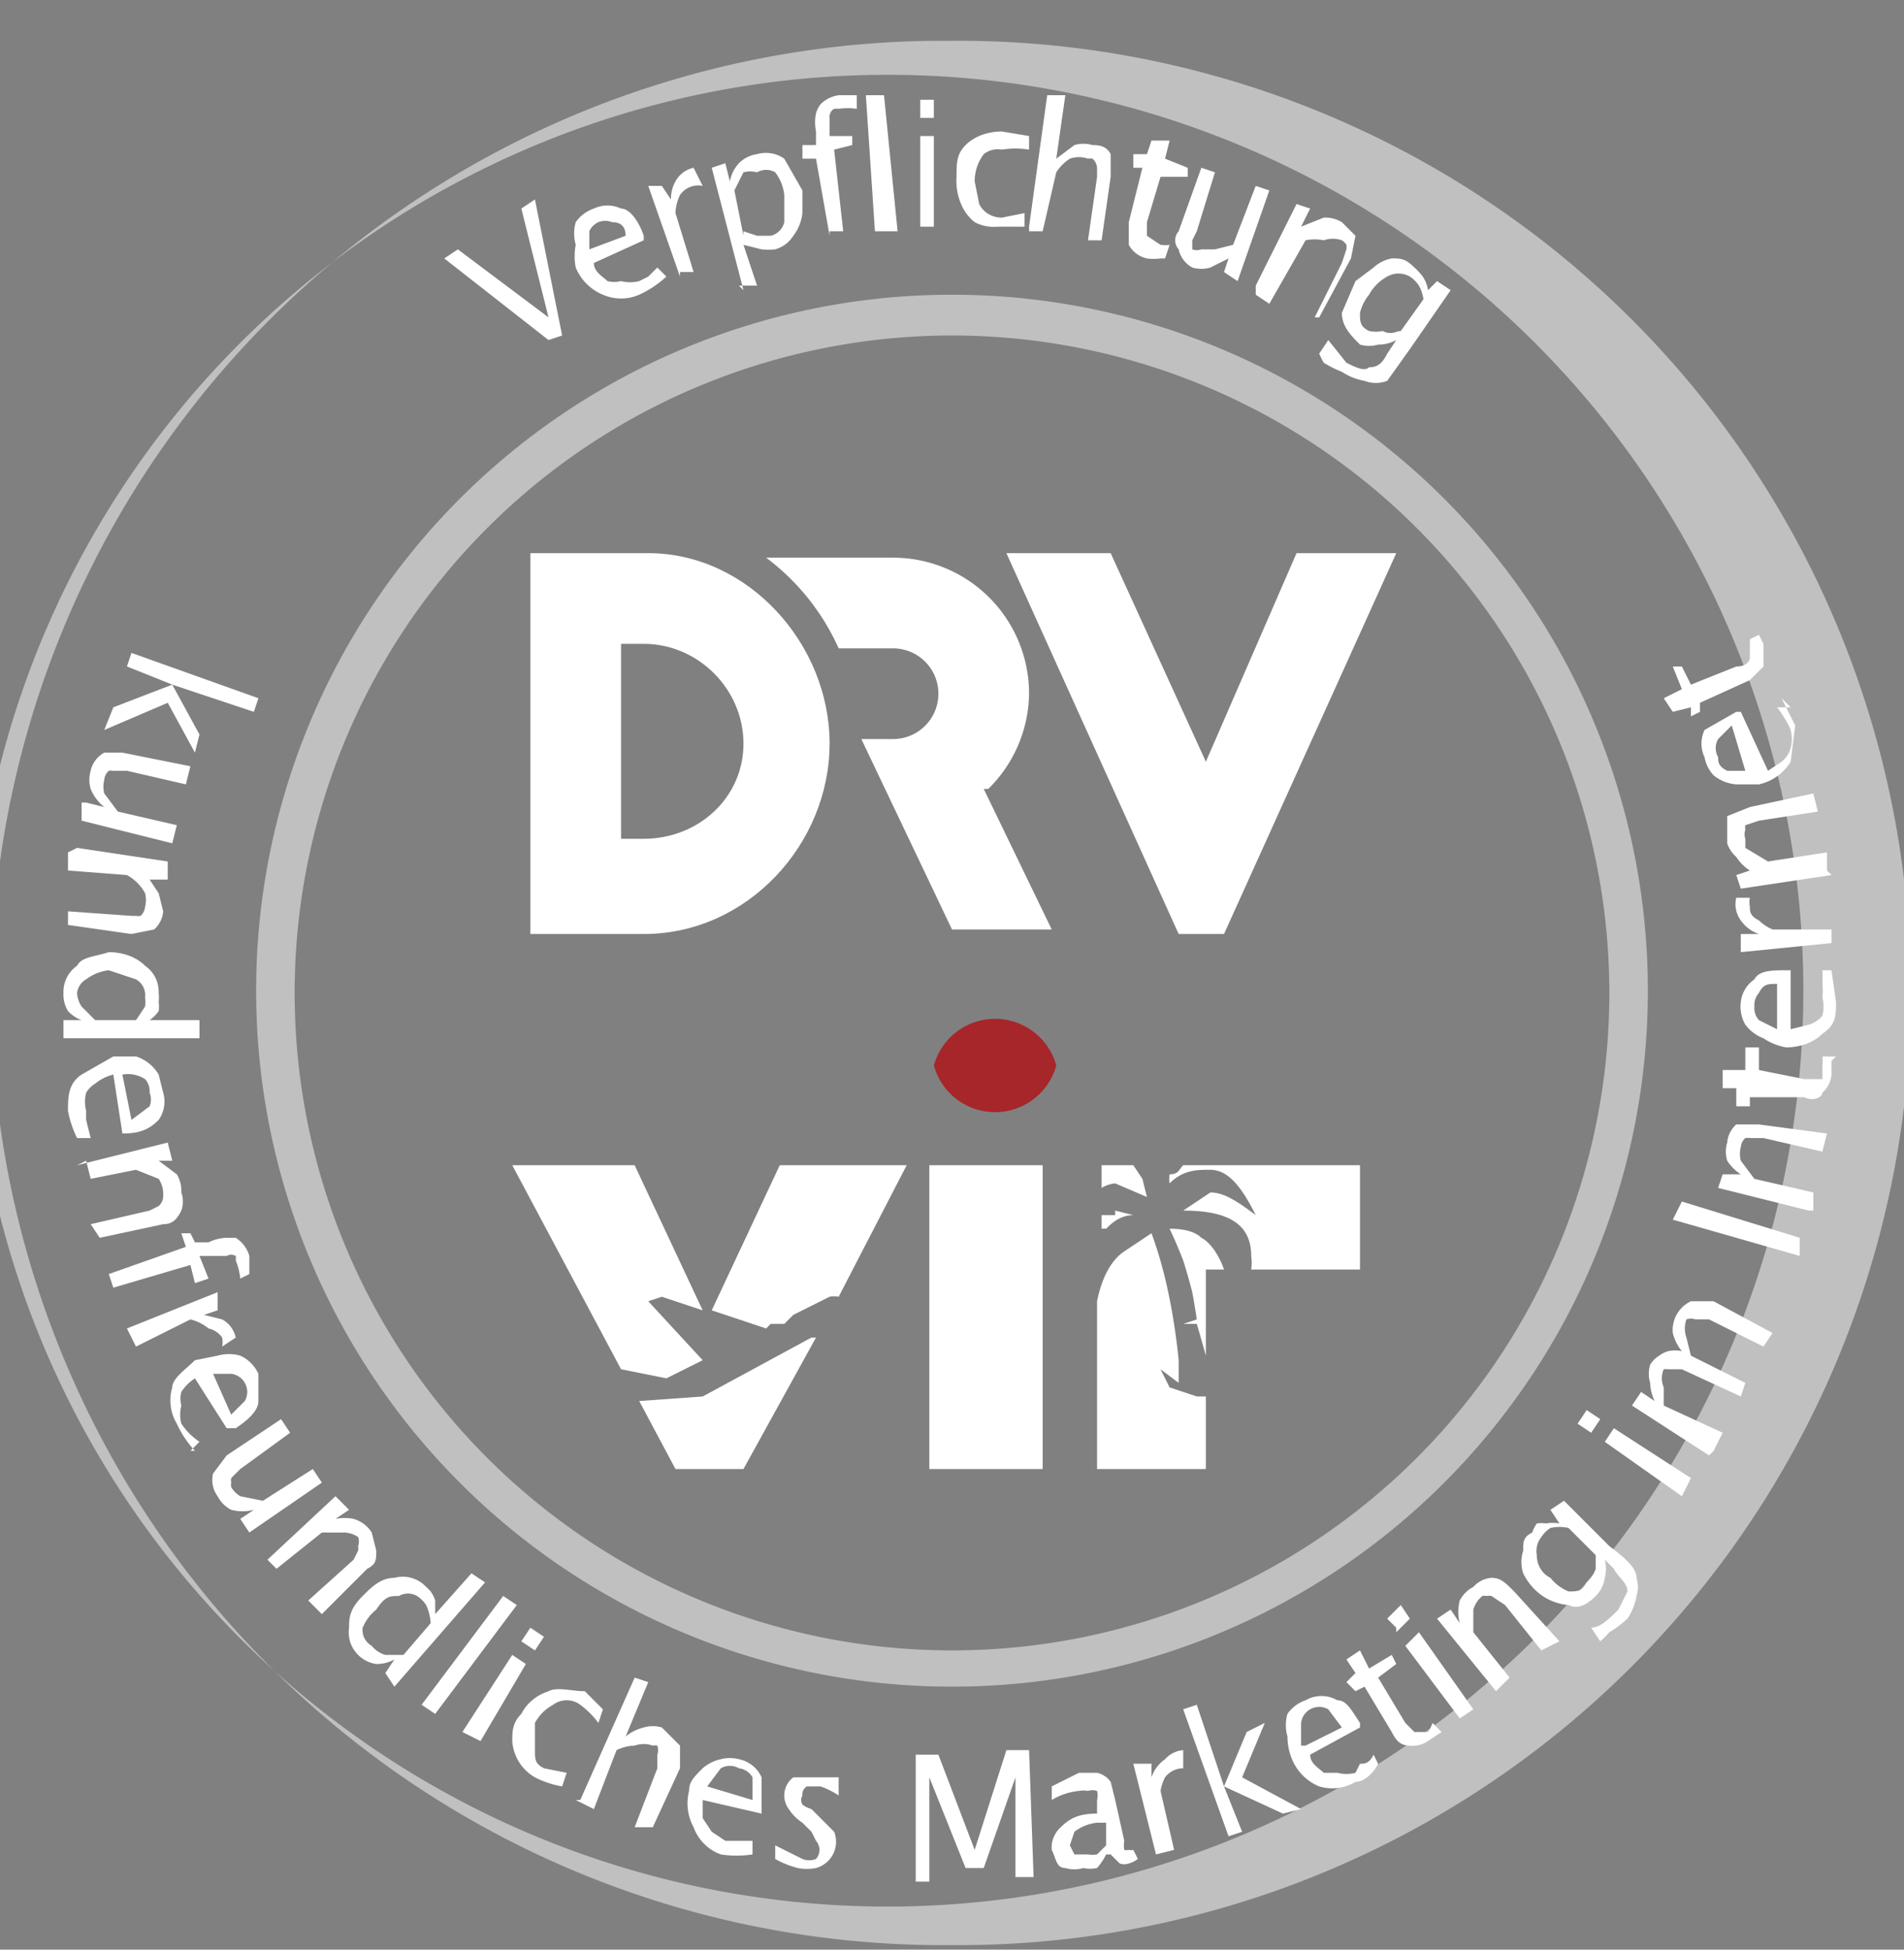
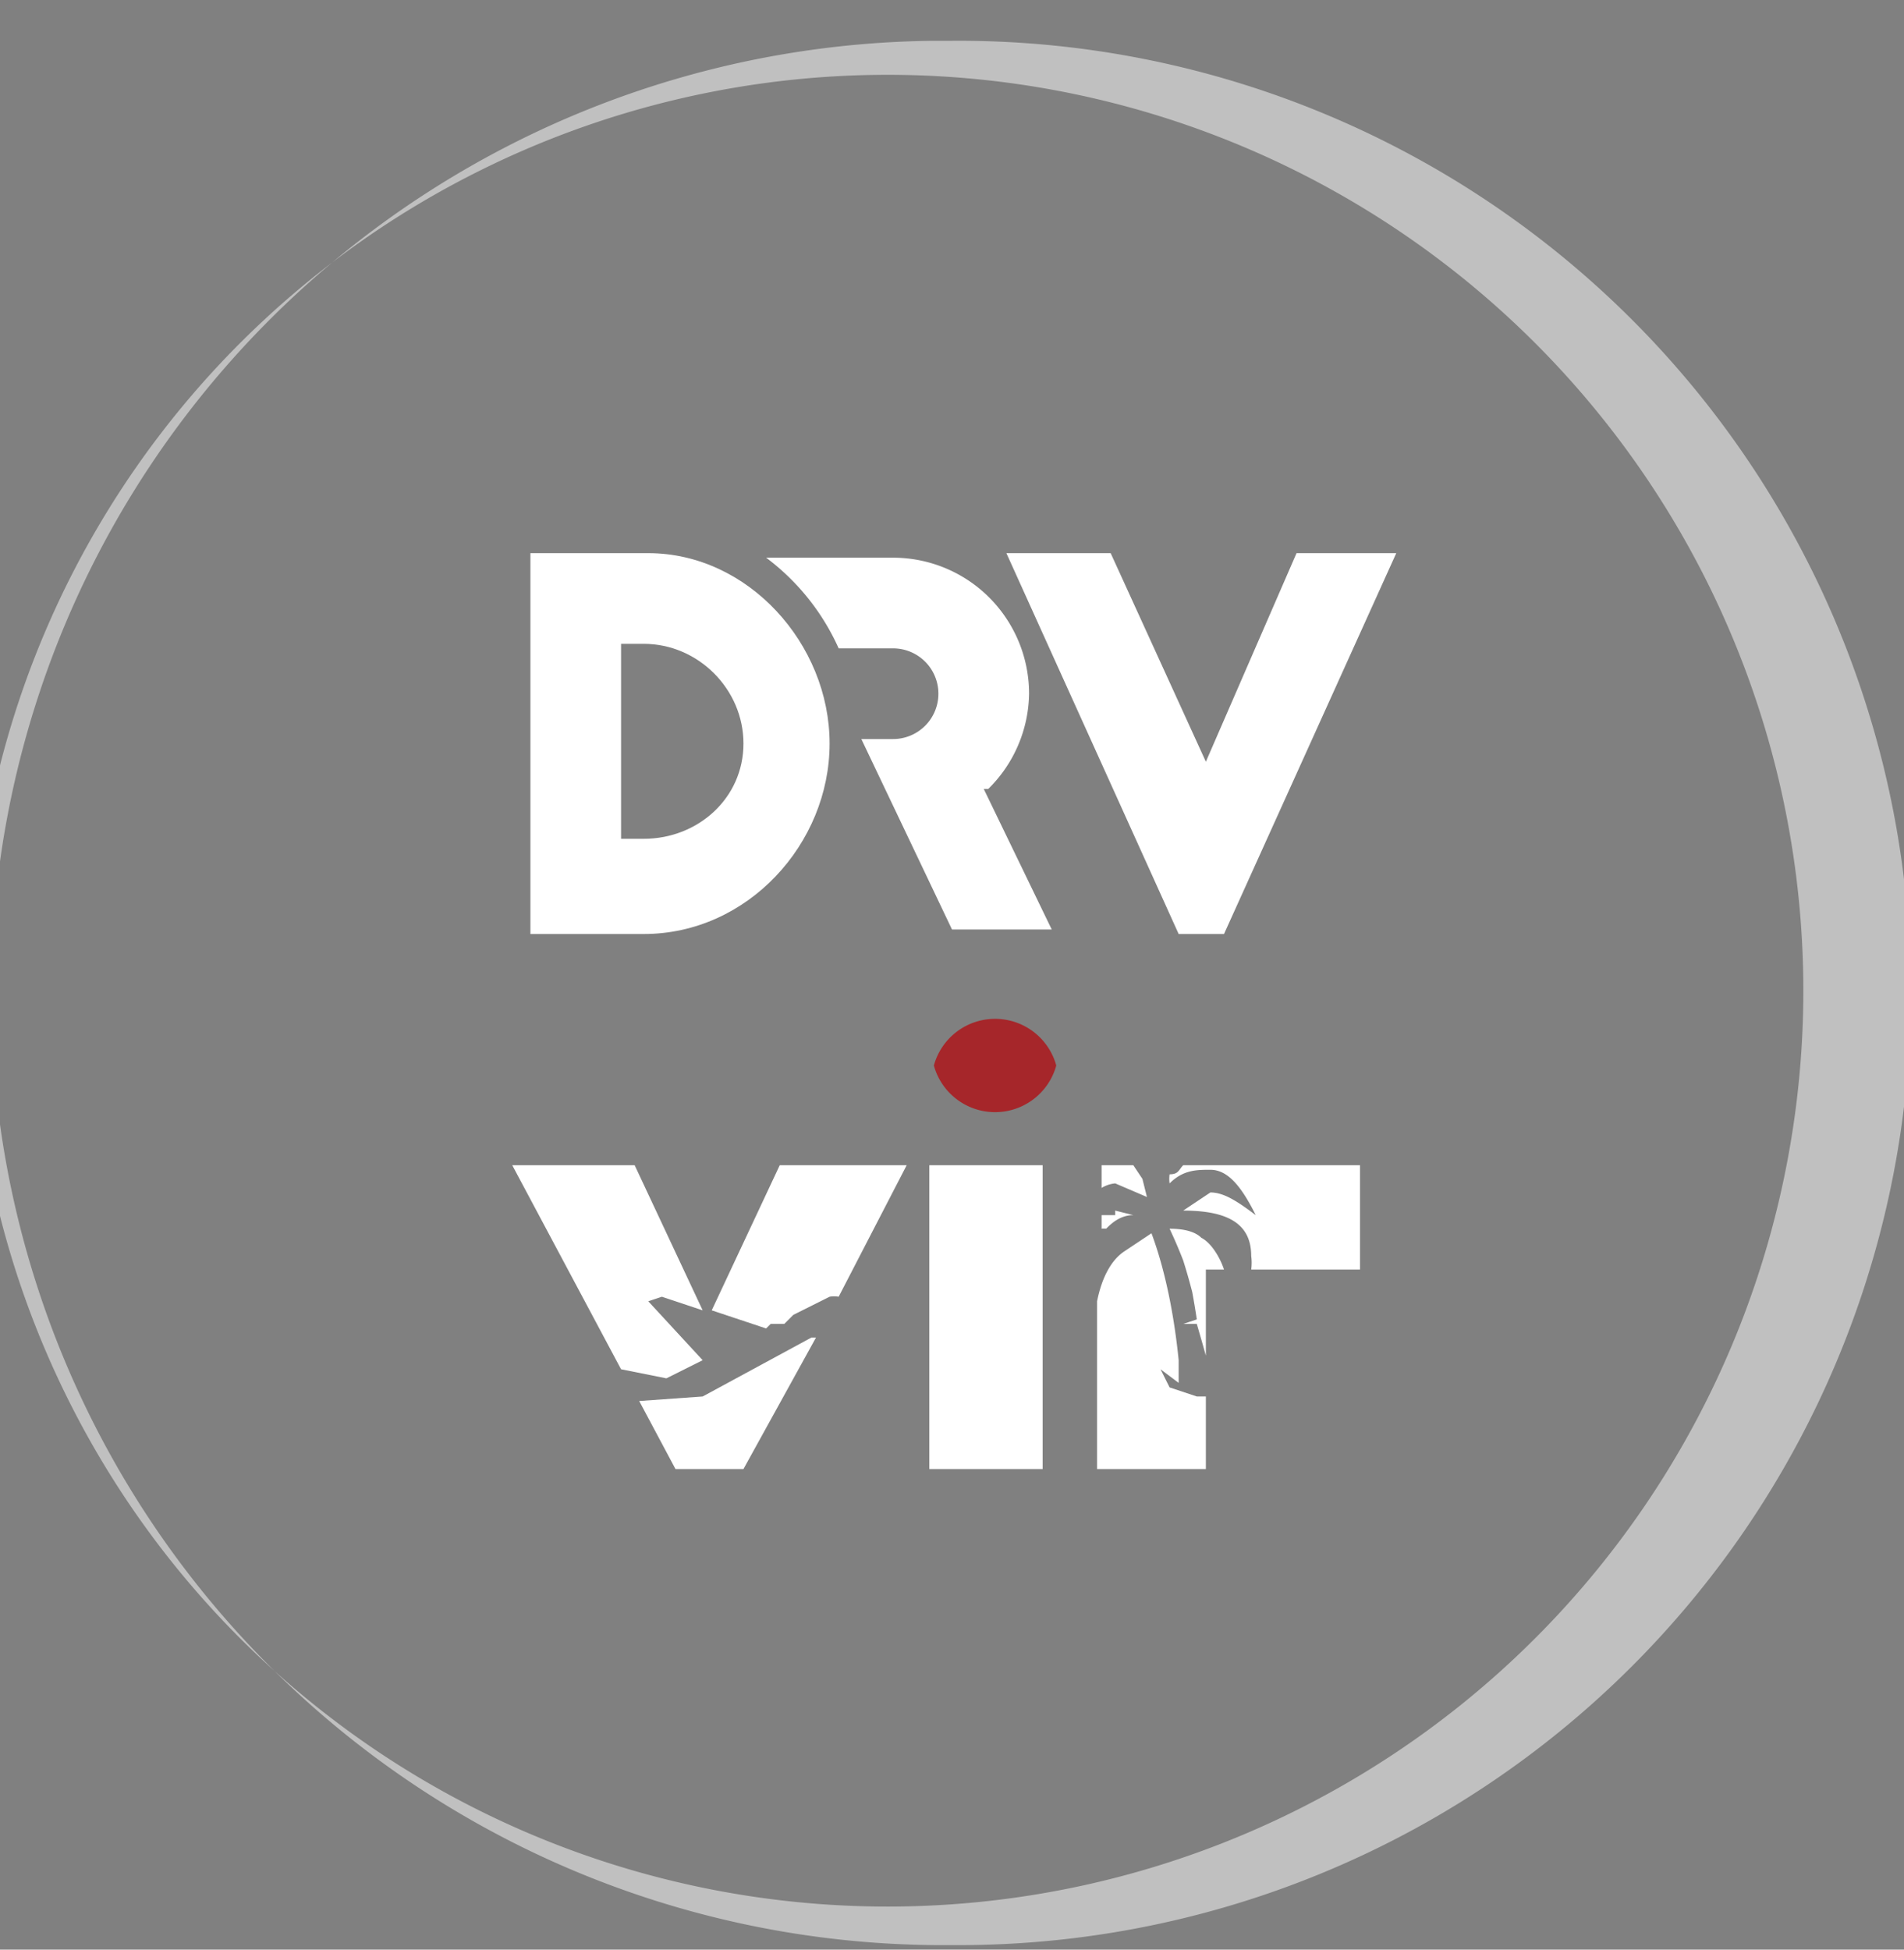
<svg xmlns="http://www.w3.org/2000/svg" viewBox="0 0 42 43" class="Icons_icon__DhMdY Footer_drvLight__L7EKO">
  <rect x="0" y="0" width="42" height="43" fill="#808080" stroke="none" />
  <g fill="none" fill-rule="evenodd">
    <g fill="#FFF">
      <g fill-opacity=".5" fill-rule="nonzero">
        <path d="M21 .9a21 21 0 0 1 .3 42H21a21 21 0 0 1-.4-42h.4zm0 .8A20.2 20.2 0 1 0 21 42a20.2 20.2 0 0 0 0-40.3z" />
-         <path d="M21 6.5a15.3 15.3 0 1 1 0 30.7 15.3 15.3 0 0 1 0-30.7zm0 .9a14.5 14.5 0 1 0 0 29 14.5 14.5 0 0 0 0-29z" />
      </g>
-       <path d="M12.1 7.5 9.8 5.7l.3-.2 2 1.5-.6-2.4.3-.2.6 3zm.9-2 .8-.3c0-.2-.1-.3-.3-.3a.4.4 0 0 0-.3 0 .4.4 0 0 0-.2.2v.5zm1.7.6a2.3 2.3 0 0 1-.6.4 1 1 0 0 1-.8 0 1.1 1.1 0 0 1-.6-.6 1.3 1.3 0 0 1 0-.5.9.9 0 0 1 0-.5.8.8 0 0 1 .4-.3.7.7 0 0 1 .6 0c.2 0 .4.3.5.6v.1l-1.1.5c0 .2.2.3.3.4a.6.6 0 0 0 .3 0 .8.8 0 0 0 .4 0l.2-.1.2-.2.2.2zm.3 0-.7-2h.3l.2.3a.8.8 0 0 1 .1-.4.6.6 0 0 1 .4-.3l.2.4a.5.5 0 0 0-.2 0 .5.5 0 0 0-.3.2 1 1 0 0 0-.1.4l.4 1.3H15zm1.4-1 .3.1h.3a.4.4 0 0 0 .3-.3v-.6a1 1 0 0 0-.2-.5.4.4 0 0 0-.4 0 .6.6 0 0 0-.3 0l-.2.4.2 1zm0 1.3-.7-2.7.3-.1.1.4a.8.8 0 0 1 .2-.4.7.7 0 0 1 .4-.2.7.7 0 0 1 .6.1l.4.7v.5a1 1 0 0 1-.2.5.7.7 0 0 1-.4.3 1.6 1.6 0 0 1-.3 0l-.4-.1.3.9h-.4zm1.9-1.2L18 3.5h-.3v-.3h.3v-.3a1 1 0 0 1 0-.4.6.6 0 0 1 .1-.2.7.7 0 0 1 .4-.2h.4v.3a1.4 1.4 0 0 0-.4 0 .4.4 0 0 0-.1 0 .2.2 0 0 0-.1.2V3h.5v.2l-.4.1.2 1.8h-.3zm1-.1-.2-3h.4l.3 3zm1-.1V3h.3v2h-.3zm0-2.4v-.4h.3v.4h-.4zM22.5 5H22a.9.9 0 0 1-.5-.1 1 1 0 0 1-.3-.4 1.3 1.3 0 0 1-.1-.6c0-.3 0-.5.2-.7.2-.2.5-.3.8-.3l.6.1v.3a1.9 1.9 0 0 0-.6 0 .5.5 0 0 0-.4.1 1 1 0 0 0-.2.6l.1.5c.1.2.3.3.5.3l.5-.1V5zm.2 0 .4-2.9h.4l-.2 1.4.4-.3a.7.7 0 0 1 .4 0c.1 0 .3 0 .4.2v.5l-.2 1.4H24l.2-1.4v-.2a.3.3 0 0 0-.1-.2.3.3 0 0 0-.1 0 .6.6 0 0 0-.4 0 1 1 0 0 0-.3.3L23 5.1h-.3zm2.9.7a1.1 1.1 0 0 1-.3 0 .6.6 0 0 1-.4-.3v-.5l.3-1.2H25v-.3h.3l.1-.3h.4l-.1.4.5.2v.2h-.6l-.3 1v.3l.3.2a.8.8 0 0 0 .2 0l-.1.3zM27 6l.1-.3-.4.2a.7.7 0 0 1-.4 0 .6.6 0 0 1-.3-.4.3.3 0 0 1 0-.4l.5-1.4.3.1-.4 1.3-.1.2v.2a.3.3 0 0 0 .2 0h.3l.4-.1.5-1.3.3.1-.7 2L27 6zm.7.3.9-1.8.3.1-.2.4.5-.2a.7.7 0 0 1 .4.1l.3.3-.1.5-.7 1.3H29l.6-1.2.1-.3a.3.3 0 0 0 0-.1.3.3 0 0 0-.1-.1.6.6 0 0 0-.4 0 1 1 0 0 0-.4 0L28 6.7l-.3-.2zm3.2 1 .5-.7a.9.9 0 0 0-.1-.3.7.7 0 0 0-.2-.2.5.5 0 0 0-.5 0 1 1 0 0 0-.4.4 1 1 0 0 0-.2.4c0 .2 0 .3.2.4a.7.7 0 0 0 .3 0c.2.1.3 0 .4 0m-1.8.5.2-.3.4.5c.2.1.4.2.5.1.2 0 .3-.1.4-.3l.2-.3a.8.8 0 0 1-.4.1.7.7 0 0 1-.4 0c-.2-.2-.4-.4-.4-.7l.3-.7.4-.3a.8.8 0 0 1 .4-.2c.2 0 .3 0 .5.2a.8.8 0 0 1 .1.1.7.7 0 0 1 .2.4l.2-.2.3.2-.9 1.3-.5.7a.7.7 0 0 1-.5 0 1.3 1.3 0 0 1-.5-.2 2.4 2.4 0 0 1-.4-.2 2 2 0 0 1-.1-.2M2.9 14.4l2.8 1-.1.3-1.8-.6.6 1.1-.1.4-.6-1.1-1.4.6.2-.5 1.3-.5-1-.4zm-1 3.3.4.1a1 1 0 0 1-.3-.4.7.7 0 0 1 0-.4.6.6 0 0 1 .3-.4h.4l1.5.3-.1.4-1.3-.3h-.3a.3.3 0 0 0-.1 0 .3.3 0 0 0-.1.2.6.6 0 0 0 0 .3l.3.4 1.3.3-.1.4-2-.5v-.4zm-.2 1 2 .3v.4h-.4l.2.3.1.4a.6.6 0 0 1-.2.4l-.5.1-1.4-.2v-.3l1.4.1H3a.3.3 0 0 0 .1 0 .3.3 0 0 0 .1-.2.6.6 0 0 0 0-.3 1 1 0 0 0-.4-.4l-1.3-.1v-.4zM3 22.5l.2-.3a.7.7 0 0 0 0-.2.4.4 0 0 0-.2-.4l-.6-.2a1 1 0 0 0-.5.2.4.4 0 0 0-.2.3.6.6 0 0 0 .1.3l.3.3H3zm-1.6 0h.4a.8.8 0 0 1-.3-.2.7.7 0 0 1-.1-.4.7.7 0 0 1 .3-.6c.1-.2.4-.2.7-.3.3 0 .6.1.8.3a.7.7 0 0 1 .3.6.9.9 0 0 1 0 .2.7.7 0 0 1 0 .2.8.8 0 0 1-.2.2h1.1v.4h-3v-.4zm1.3 1.2.2 1 .4-.3a.4.4 0 0 0 0-.3.4.4 0 0 0-.1-.3.7.7 0 0 0-.5-.1zm-1 1.4a2.3 2.3 0 0 1-.2-.6c0-.3 0-.6.3-.8l.7-.4H3a.9.9 0 0 1 .5.4l.1.4a.7.7 0 0 1-.1.6c-.2.2-.4.3-.8.3l-.2-1.3a1 1 0 0 0-.4.2.6.6 0 0 0-.2.2.8.8 0 0 0 0 .4v.2l.1.4h-.3zm0 .6 2-.5.1.4h-.3l.4.3a.7.7 0 0 1 .1.4.6.6 0 0 1 0 .4c-.1.2-.2.3-.4.3l-1.4.3L2 27l1.3-.3.2-.1a.3.3 0 0 0 .1-.2v-.1a.6.6 0 0 0-.1-.3l-.5-.2-1 .2-.1-.4zm.7 2.4 1.7-.6-.1-.3h.2l.1.2h.3a1 1 0 0 1 .4-.1h.2a.7.7 0 0 1 .3.4v.4l-.2.1a1.4 1.4 0 0 0-.1-.4.4.4 0 0 0 0-.1.2.2 0 0 0-.2 0h-.6l.2.5-.3.1-.1-.4-1.7.5-.1-.3zm.4 1.2 2-.8v.4l-.3.1.4.1a.6.6 0 0 1 .3.4l-.3.2a.5.5 0 0 0 0-.2.5.5 0 0 0-.3-.2 1 1 0 0 0-.4-.2l-1.2.6-.2-.4zm1.9 1 .4.9.3-.3a.4.4 0 0 0 0-.4.4.4 0 0 0-.3-.2h-.4zM4.3 32a2.3 2.3 0 0 1-.4-.6 1 1 0 0 1-.1-.8c0-.2.3-.4.5-.6l.5-.1a.9.9 0 0 1 .5 0 .8.8 0 0 1 .4.4v.6c0 .2-.2.4-.5.6H5l-.7-1.1a1 1 0 0 0-.3.3.6.6 0 0 0 0 .3.8.8 0 0 0 0 .4 1.5 1.5 0 0 0 .4.4l-.2.2zm1 1.5.3-.2a1 1 0 0 1-.5 0 .7.7 0 0 1-.3-.3.6.6 0 0 1-.1-.5l.3-.4 1.2-.8.2.3-1.1.8-.2.2a.3.3 0 0 0 0 .1.3.3 0 0 0 0 .1.6.6 0 0 0 .2.2l.5.1 1.1-.7.2.3-1.6 1.1-.2-.3zm.6.9L7.4 33l.3.3-.3.2a1 1 0 0 1 .4 0 .7.7 0 0 1 .4.3l.1.4c0 .2 0 .3-.2.4l-1 1-.3-.3 1-.9.1-.2a.3.3 0 0 0 0-.1.3.3 0 0 0 0-.2.6.6 0 0 0-.3-.1h-.5l-1 .8-.2-.2zm3.6 1.4a1.1 1.1 0 0 0-.1-.4.7.7 0 0 0-.2-.2.4.4 0 0 0-.4 0c-.2 0-.3 0-.5.3a1 1 0 0 0-.3.4.4.4 0 0 0 .2.4.6.6 0 0 0 .3.2h.4l.6-.7zm-1 1.1.2-.3a.8.8 0 0 1-.4.1.7.7 0 0 1-.4-.2.7.7 0 0 1-.2-.6c0-.2 0-.4.3-.7.2-.2.4-.4.7-.4a.7.7 0 0 1 .7.2.9.9 0 0 1 .1.1.7.7 0 0 1 .1.2v.3l.8-.9.3.2-2 2.3-.2-.3zm.8.7 1.8-2.4.3.2-1.8 2.4zm2.2-1.4.2-.3.3.2-.2.3-.3-.2zm-1.3 2 1.1-1.7.3.2-1 1.7-.4-.2zm2.2 1.2a2.1 2.1 0 0 1-.6-.2 1 1 0 0 1-.5-.8c0-.2 0-.4.2-.6.1-.2.3-.4.6-.5.2-.1.5 0 .8 0l.4.4-.1.3a1.9 1.9 0 0 0-.4-.4.5.5 0 0 0-.6 0 1 1 0 0 0-.4.4v.6c0 .2 0 .3.2.4l.5.1-.1.3zm.4.3L14 37l.3.1-.5 1.2a1 1 0 0 1 .4-.2.7.7 0 0 1 .4 0l.4.4v.5l-.6 1.3H14l.5-1.3v-.3a.3.3 0 0 0 0-.2.3.3 0 0 0-.1 0 .6.6 0 0 0-.4 0 1 1 0 0 0-.4.1l-.5 1.3-.4-.2zm2.8-.3 1 .3v-.5a.4.4 0 0 0-.3-.2.4.4 0 0 0-.4 0l-.3.4zm1 1.5a2.3 2.3 0 0 1-.7 0 1 1 0 0 1-.6-.6 1.1 1.1 0 0 1-.1-.8c0-.2.1-.3.3-.5a.9.9 0 0 1 .4-.2.8.8 0 0 1 .4 0 .7.7 0 0 1 .5.4v.8l-1.3-.3v.4l.2.3.3.2h.6v.3zm.5.1v-.3l.6.3a.4.4 0 0 0 .3 0 .3.3 0 0 0 0-.4l-.1-.2-.2-.2a1 1 0 0 1-.3-.3.5.5 0 0 1-.1-.3.5.5 0 0 1 .2-.4h1v.4a1.8 1.8 0 0 0-.4-.2h-.3a.2.2 0 0 0-.1.2.2.2 0 0 0 0 .2.6.6 0 0 0 .2.1l.1.1.4.4a.6.6 0 0 1-.4.8 1 1 0 0 1-.4 0 2 2 0 0 1-.5-.2m3.1.5v-2.8h.5l.8 2.1.7-2.2h.5l.1 2.8h-.4v-2.2l-.7 2h-.4l-.8-2v2.3zm4.2-.8v-.5h-.2a1 1 0 0 0-.5.2l-.1.3.1.2h.3a.6.6 0 0 0 .2 0l.2-.2m0 .2a1.4 1.4 0 0 1-.2.3.7.7 0 0 1-.3 0 .7.7 0 0 1-.4 0c-.2 0-.2-.2-.3-.4a.6.6 0 0 1 .2-.5c.2-.2.4-.3.8-.3v-.3a.4.4 0 0 0 0-.2.3.3 0 0 0-.2 0 .5.5 0 0 0-.2 0 1.4 1.4 0 0 0-.6.2v-.3l.6-.3h.4a.5.5 0 0 1 .3.2l.1.4.2.9a.6.6 0 0 0 0 .2.2.2 0 0 0 .1 0 .2.2 0 0 0 .1 0l.1.2a.6.6 0 0 1-.2.1.3.3 0 0 1-.2 0l-.2-.2m1 0-.5-2h.4v.3a.8.8 0 0 1 .3-.4.6.6 0 0 1 .4-.2v.4a.5.5 0 0 0-.4.2 1 1 0 0 0-.1.3l.3 1.3-.4.1zm1.6-.4-1-2.8.3-.1.6 1.8.5-1.2.4-.2-.5 1.2 1.3.7-.4.1-1.3-.6.4 1zm1.7-2 .8-.4-.3-.4a.4.4 0 0 0-.4 0 .4.4 0 0 0-.2.3v.5zm1.6.4c-.1.2-.3.4-.5.4a1 1 0 0 1-.8.1 1.1 1.1 0 0 1-.6-.6 1.3 1.3 0 0 1-.1-.5.9.9 0 0 1 0-.5.8.8 0 0 1 .4-.3.7.7 0 0 1 .7 0c.2 0 .3.2.5.5v.1l-1.1.6c0 .2.2.3.3.4h.3a.8.8 0 0 0 .4 0l.1-.2c.1 0 .2 0 .3-.2l.1.2zm1.4-.7-.3.2a.6.6 0 0 1-.4.1c-.2 0-.3-.1-.4-.3l-.6-1-.2.1-.2-.2.2-.2-.2-.3.3-.2.2.4.5-.3.1.2-.4.3.6 1 .2.2h.3a.8.8 0 0 0 .1-.2l.2.2zm.4-.3L31 36.3l.3-.3 1.2 1.7-.3.2zm-1.4-2-.2-.2.3-.3.2.3-.3.3zm2.2 1.4-1.3-1.6.3-.2.2.3a1 1 0 0 1 0-.5.7.7 0 0 1 .3-.3.6.6 0 0 1 .4-.2c.2 0 .3.1.5.3l1 1.1-.4.2-.8-1-.3-.2a.3.3 0 0 0-.1 0 .3.3 0 0 0-.1 0 .6.6 0 0 0-.2.3v.5l.8 1-.3.3zm2.2-3-.6-.6a.9.9 0 0 0-.4 0 .7.7 0 0 0-.2.2.5.5 0 0 0-.1.4c0 .2.1.4.3.5a1 1 0 0 0 .4.3c.2 0 .3 0 .4-.2a.7.7 0 0 0 .2-.3v-.4m.1 2-.2-.3c.2 0 .4-.2.6-.4l.2-.4c0-.2-.2-.3-.3-.5l-.2-.2a.8.8 0 0 1 0 .4.7.7 0 0 1-.2.4c-.2.2-.4.3-.6.2a1.2 1.2 0 0 1-.7-.3 1.3 1.3 0 0 1-.3-.4.8.8 0 0 1 0-.5c0-.2 0-.3.2-.4a.8.8 0 0 1 .1-.2.7.7 0 0 1 .2 0 .9.9 0 0 1 .3 0l-.2-.3.3-.2 1 1c.4.3.6.5.6.7a.7.7 0 0 1 0 .4 1.3 1.3 0 0 1-.2.5 2.4 2.4 0 0 1-.4.3 2 2 0 0 1-.2.2m1.8-3.2-1.7-1.2.2-.3 1.7 1.1-.2.4zm-2-1.4-.3-.2.2-.3.3.2-.2.3zm2.6.5L36 31l.2-.3.3.2a1 1 0 0 1-.1-.4.7.7 0 0 1 0-.4.6.6 0 0 1 .2-.2.6.6 0 0 1 .2-.1.7.7 0 0 1 .3 0 1 1 0 0 1-.2-.4.7.7 0 0 1 .4-.7h.5l1.3.7-.2.3-1.2-.6h-.3a.3.3 0 0 0-.2 0 .6.6 0 0 0 0 .4l.1.4 1.2.6-.1.3-1.3-.6h-.3a.3.3 0 0 0-.1 0 .5.5 0 0 0 0 .4v.4l1.3.6-.2.4zm2-4.4-2.8-.8.2-.4 2.6.8zm.2-1-2-.5.1-.3h.4a1 1 0 0 1-.3-.3.7.7 0 0 1 0-.4.6.6 0 0 1 .2-.4h.5l1.5.2-.1.4-1.3-.3h-.3a.3.3 0 0 0-.1 0 .3.3 0 0 0-.1.2.6.6 0 0 0 0 .3l.3.4 1.3.3v.4zm.5-3.3v.3a.6.6 0 0 1-.2.4c0 .1-.2.2-.4.1h-1.2v.2h-.3V24H38v-.4h.5v-.5h.3v.5l1 .2h.4v-.3a.8.8 0 0 0 0-.2h.3zm-1.2-.7v-1c-.2 0-.3 0-.4.2a.4.4 0 0 0-.1.3.4.4 0 0 0 .1.3l.4.2zm1.2-1.3.1.7c0 .3 0 .5-.3.7-.2.2-.5.3-.8.3a1.3 1.3 0 0 1-.5-.2.9.9 0 0 1-.4-.3.8.8 0 0 1-.1-.5.7.7 0 0 1 .3-.5c.1-.2.4-.2.7-.2h.1v1.3l.4-.1a.6.6 0 0 0 .3-.2.8.8 0 0 0 0-.4 1.4 1.4 0 0 0 0-.3 2.4 2.4 0 0 0 0-.3h.2zm0-.6-2 .2v-.4h.4a.8.8 0 0 1-.4-.3.6.6 0 0 1-.1-.5h.3a.5.5 0 0 0 0 .2c0 .1 0 .2.2.3a1 1 0 0 0 .3.2h1.3v.3zm0-1.5-2 .3-.1-.3.3-.1a1 1 0 0 1-.3-.3.7.7 0 0 1-.2-.3V18l.5-.2 1.4-.3.1.4-1.3.2-.3.1a.3.3 0 0 0 0 .1.3.3 0 0 0 0 .2v.2l.5.3 1.3-.2v.4zM38.5 17l-.3-1-.3.3a.4.4 0 0 0 0 .4c0 .1 0 .2.2.3h.4zm.8-1.6.3.6-.1.8a1.1 1.1 0 0 1-.7.5h-.5a.9.9 0 0 1-.5-.2.8.8 0 0 1-.2-.4.7.7 0 0 1 0-.6l.7-.4h.1L39 17l.3-.2a.6.6 0 0 0 .2-.3.8.8 0 0 0 0-.4 1.3 1.3 0 0 0-.1-.2 2.4 2.4 0 0 0-.2-.3h.3zm-.5-1.4.1.2v.5l-.3.3-1.1.5v.2l-.2.1v-.2l-.4.1-.2-.3.4-.2-.2-.5h.2l.2.4 1-.4c.2 0 .3-.1.3-.2v-.3a.8.8 0 0 0 0-.1l.2-.1z" />
    </g>
    <g fill="#FFF">
      <path d="m28.6 12.2-2 4.6-2.1-4.6h-2.3l3.8 8.4h1l3.8-8.4zm-14.4 0h-2.5v8.4h2.5c2.3 0 4.1-2 4.1-4.2s-1.8-4.2-4-4.2m0 6.3h-.6v-4.3h.5c1.2 0 2.2 1 2.2 2.2 0 1.2-1 2.1-2.2 2.1" />
      <path d="M21.8 17.4a3 3 0 0 0 .9-2.1 3 3 0 0 0-3-3h-2.8a5.1 5.1 0 0 1 1.6 2h1.2a1 1 0 0 1 0 2H19l2 4.2h2.2l-1.5-3.1" />
    </g>
    <path fill="#FFF" d="m18 29.5-1.6 2.9h-1.5l-.8-1.5 1.4-.1 2.4-1.3zm5-3.8v6.7h-2.5v-6.7H23zm2.4 1.5c.3.8.5 1.8.6 2.8v.5l-.4-.3.2.4.6.2h.2v1.6h-2.4v-3.7c.1-.5.3-.9.6-1.1l.6-.4zM14 25.7l1.5 3.2-.9-.3-.3.1 1.2 1.3-.8.4-1-.2-2.4-4.5H14zm11.8 1.4c.4 0 .6.1.7.2.2.1.4.4.5.7h-.4v2.1-.2h-.4.4a51.4 51.4 0 0 0-.2-.7h-.3l.3-.1a17.3 17.3 0 0 0-.1-.6h-.4.4a13.1 13.1 0 0 0-.2-.7l-.3.1.3-.1a10.4 10.4 0 0 0-.3-.7zM20 25.7l-1.5 2.9a.6.6 0 0 0-.2 0l-.8.4-.2.2H17l-.1.1-1.2-.4 1.5-3.2H20zm10 0V28h-2.4a1.1 1.1 0 0 0 0-.3c0-.7-.5-1-1.5-1l.6-.4c.3 0 .6.2 1 .5-.3-.6-.6-1-1-1-.3 0-.6 0-.9.3a.7.7 0 0 1 0-.2c.2 0 .2-.1.3-.2H30zm-5.4 1 .4.1c-.3 0-.5.2-.6.3a.6.6 0 0 0-.1 0v-.3h.3zm.4-1 .2.3.1.4-.7-.3a.7.7 0 0 0-.3.1v-.5z" />
    <path fill="#A6262A" d="M23.3 23.5a1.4 1.4 0 0 1-2.7 0 1.4 1.4 0 0 1 2.7 0" />
  </g>
</svg>